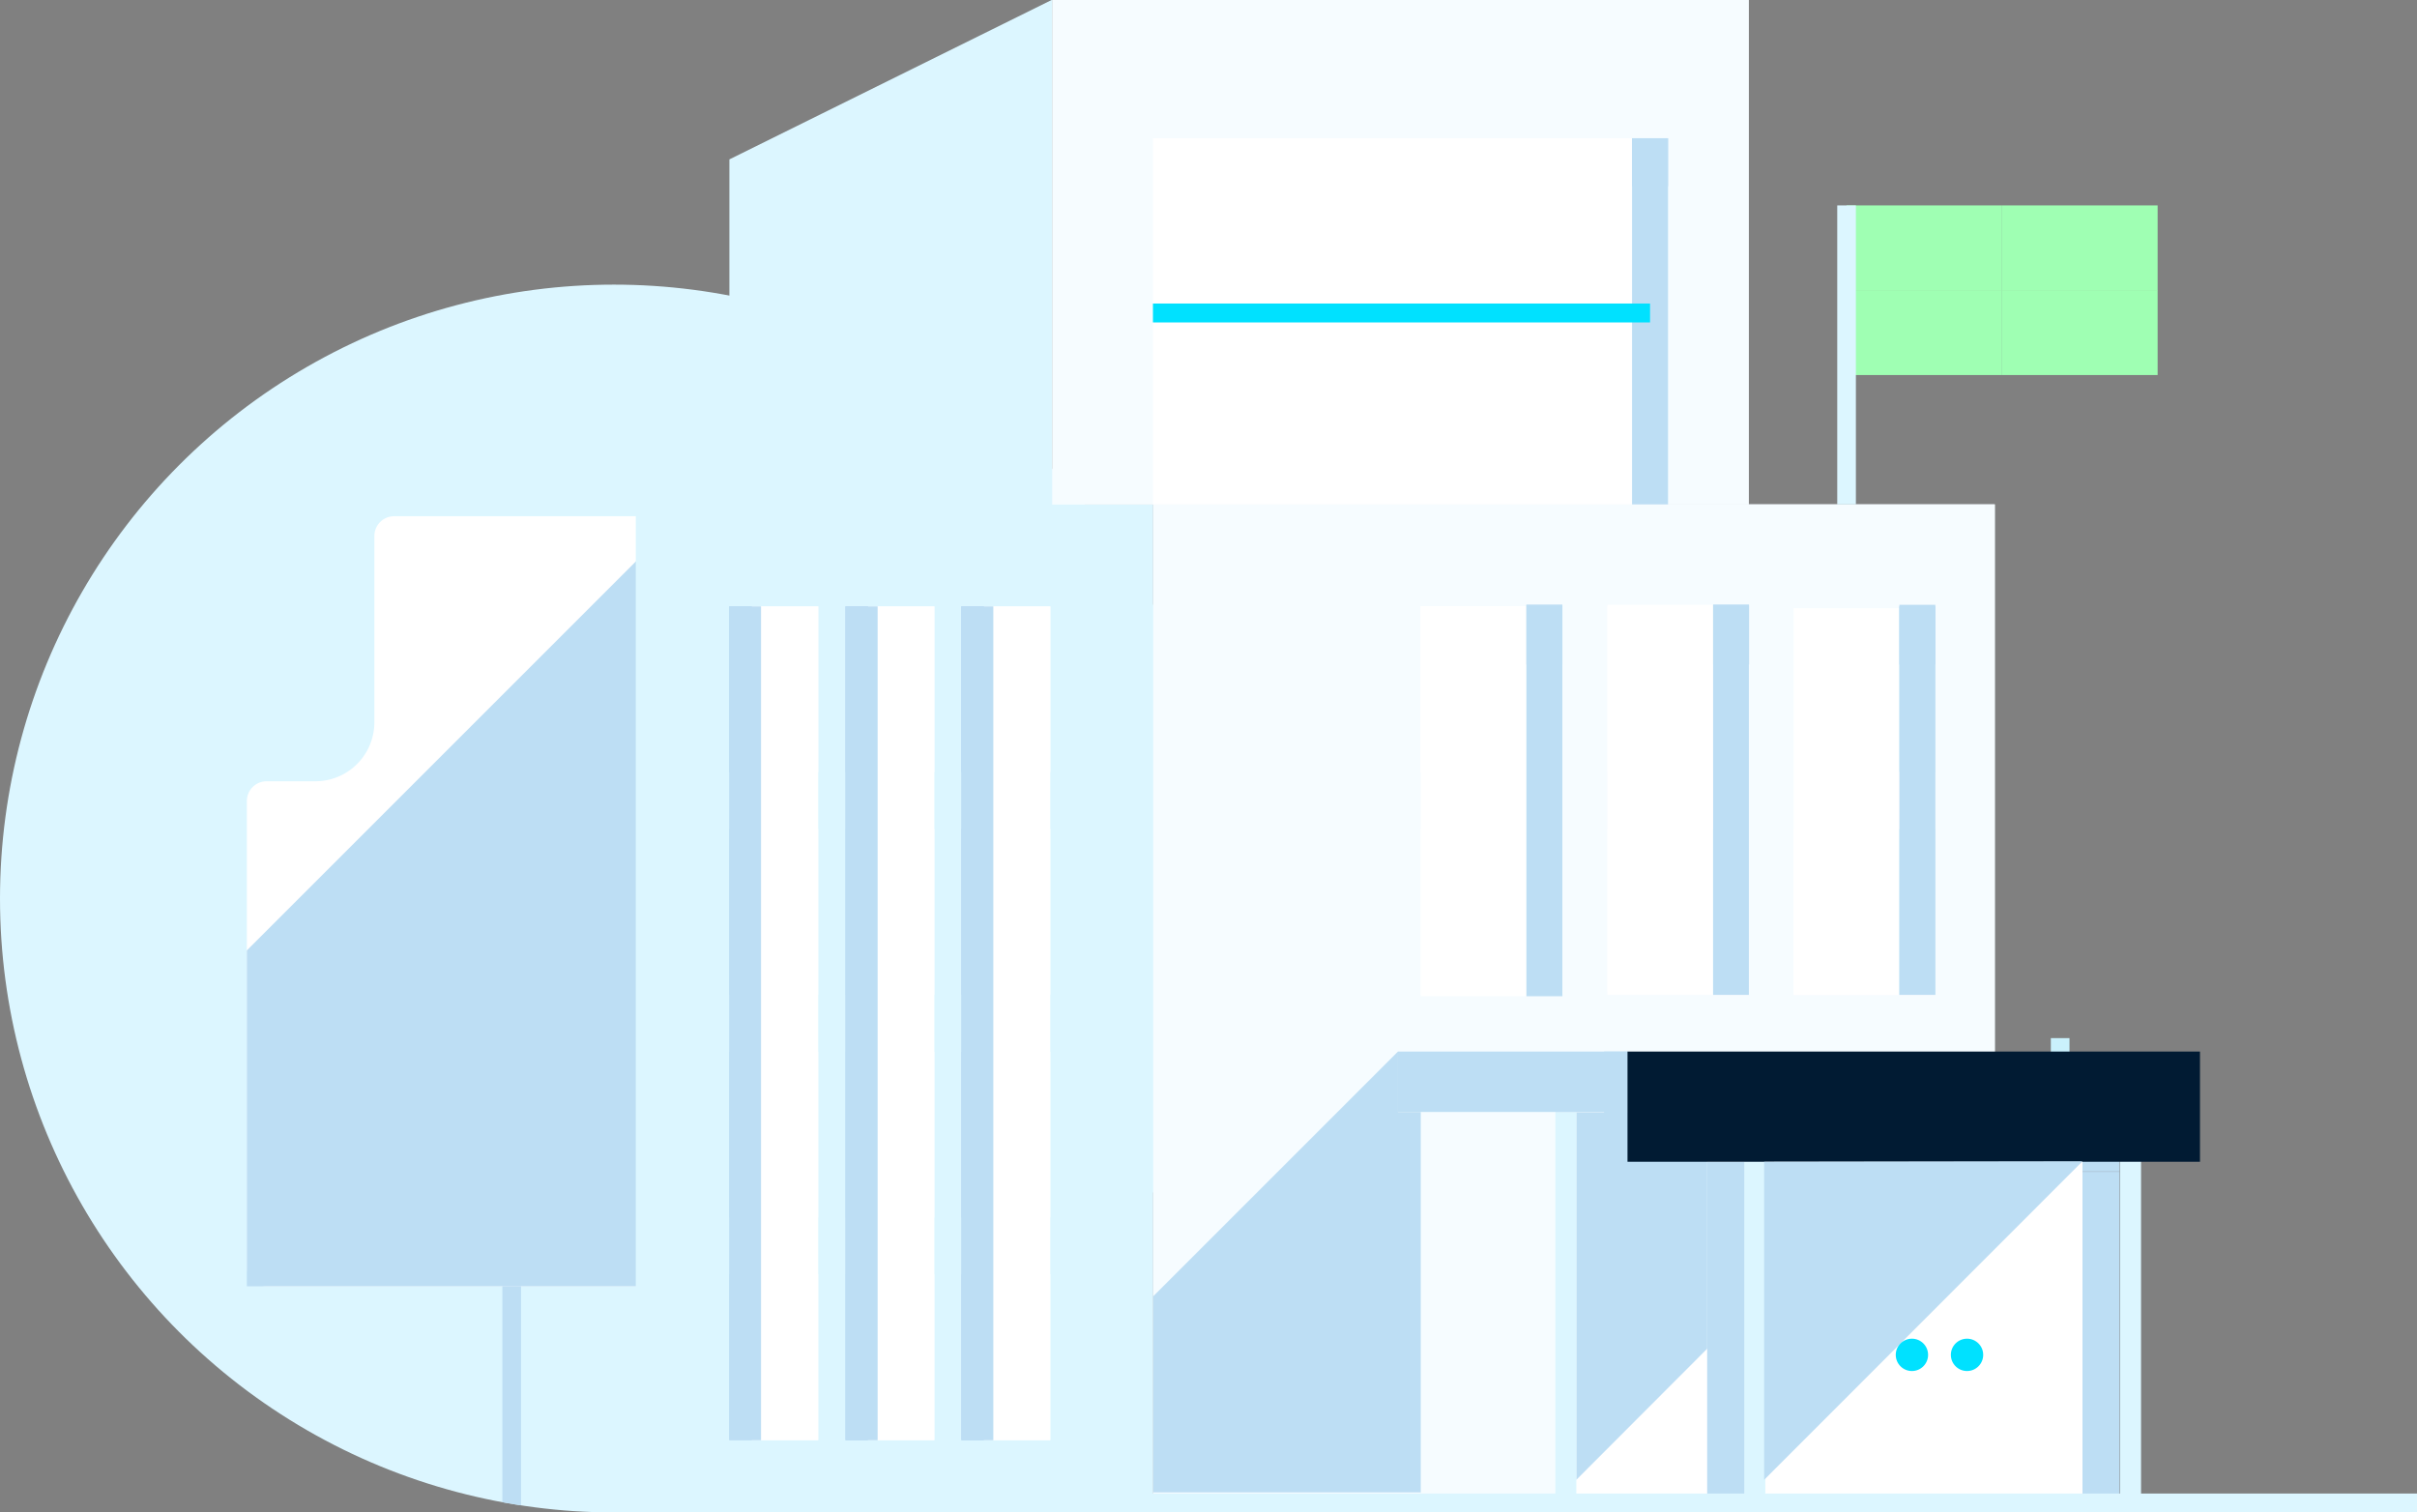
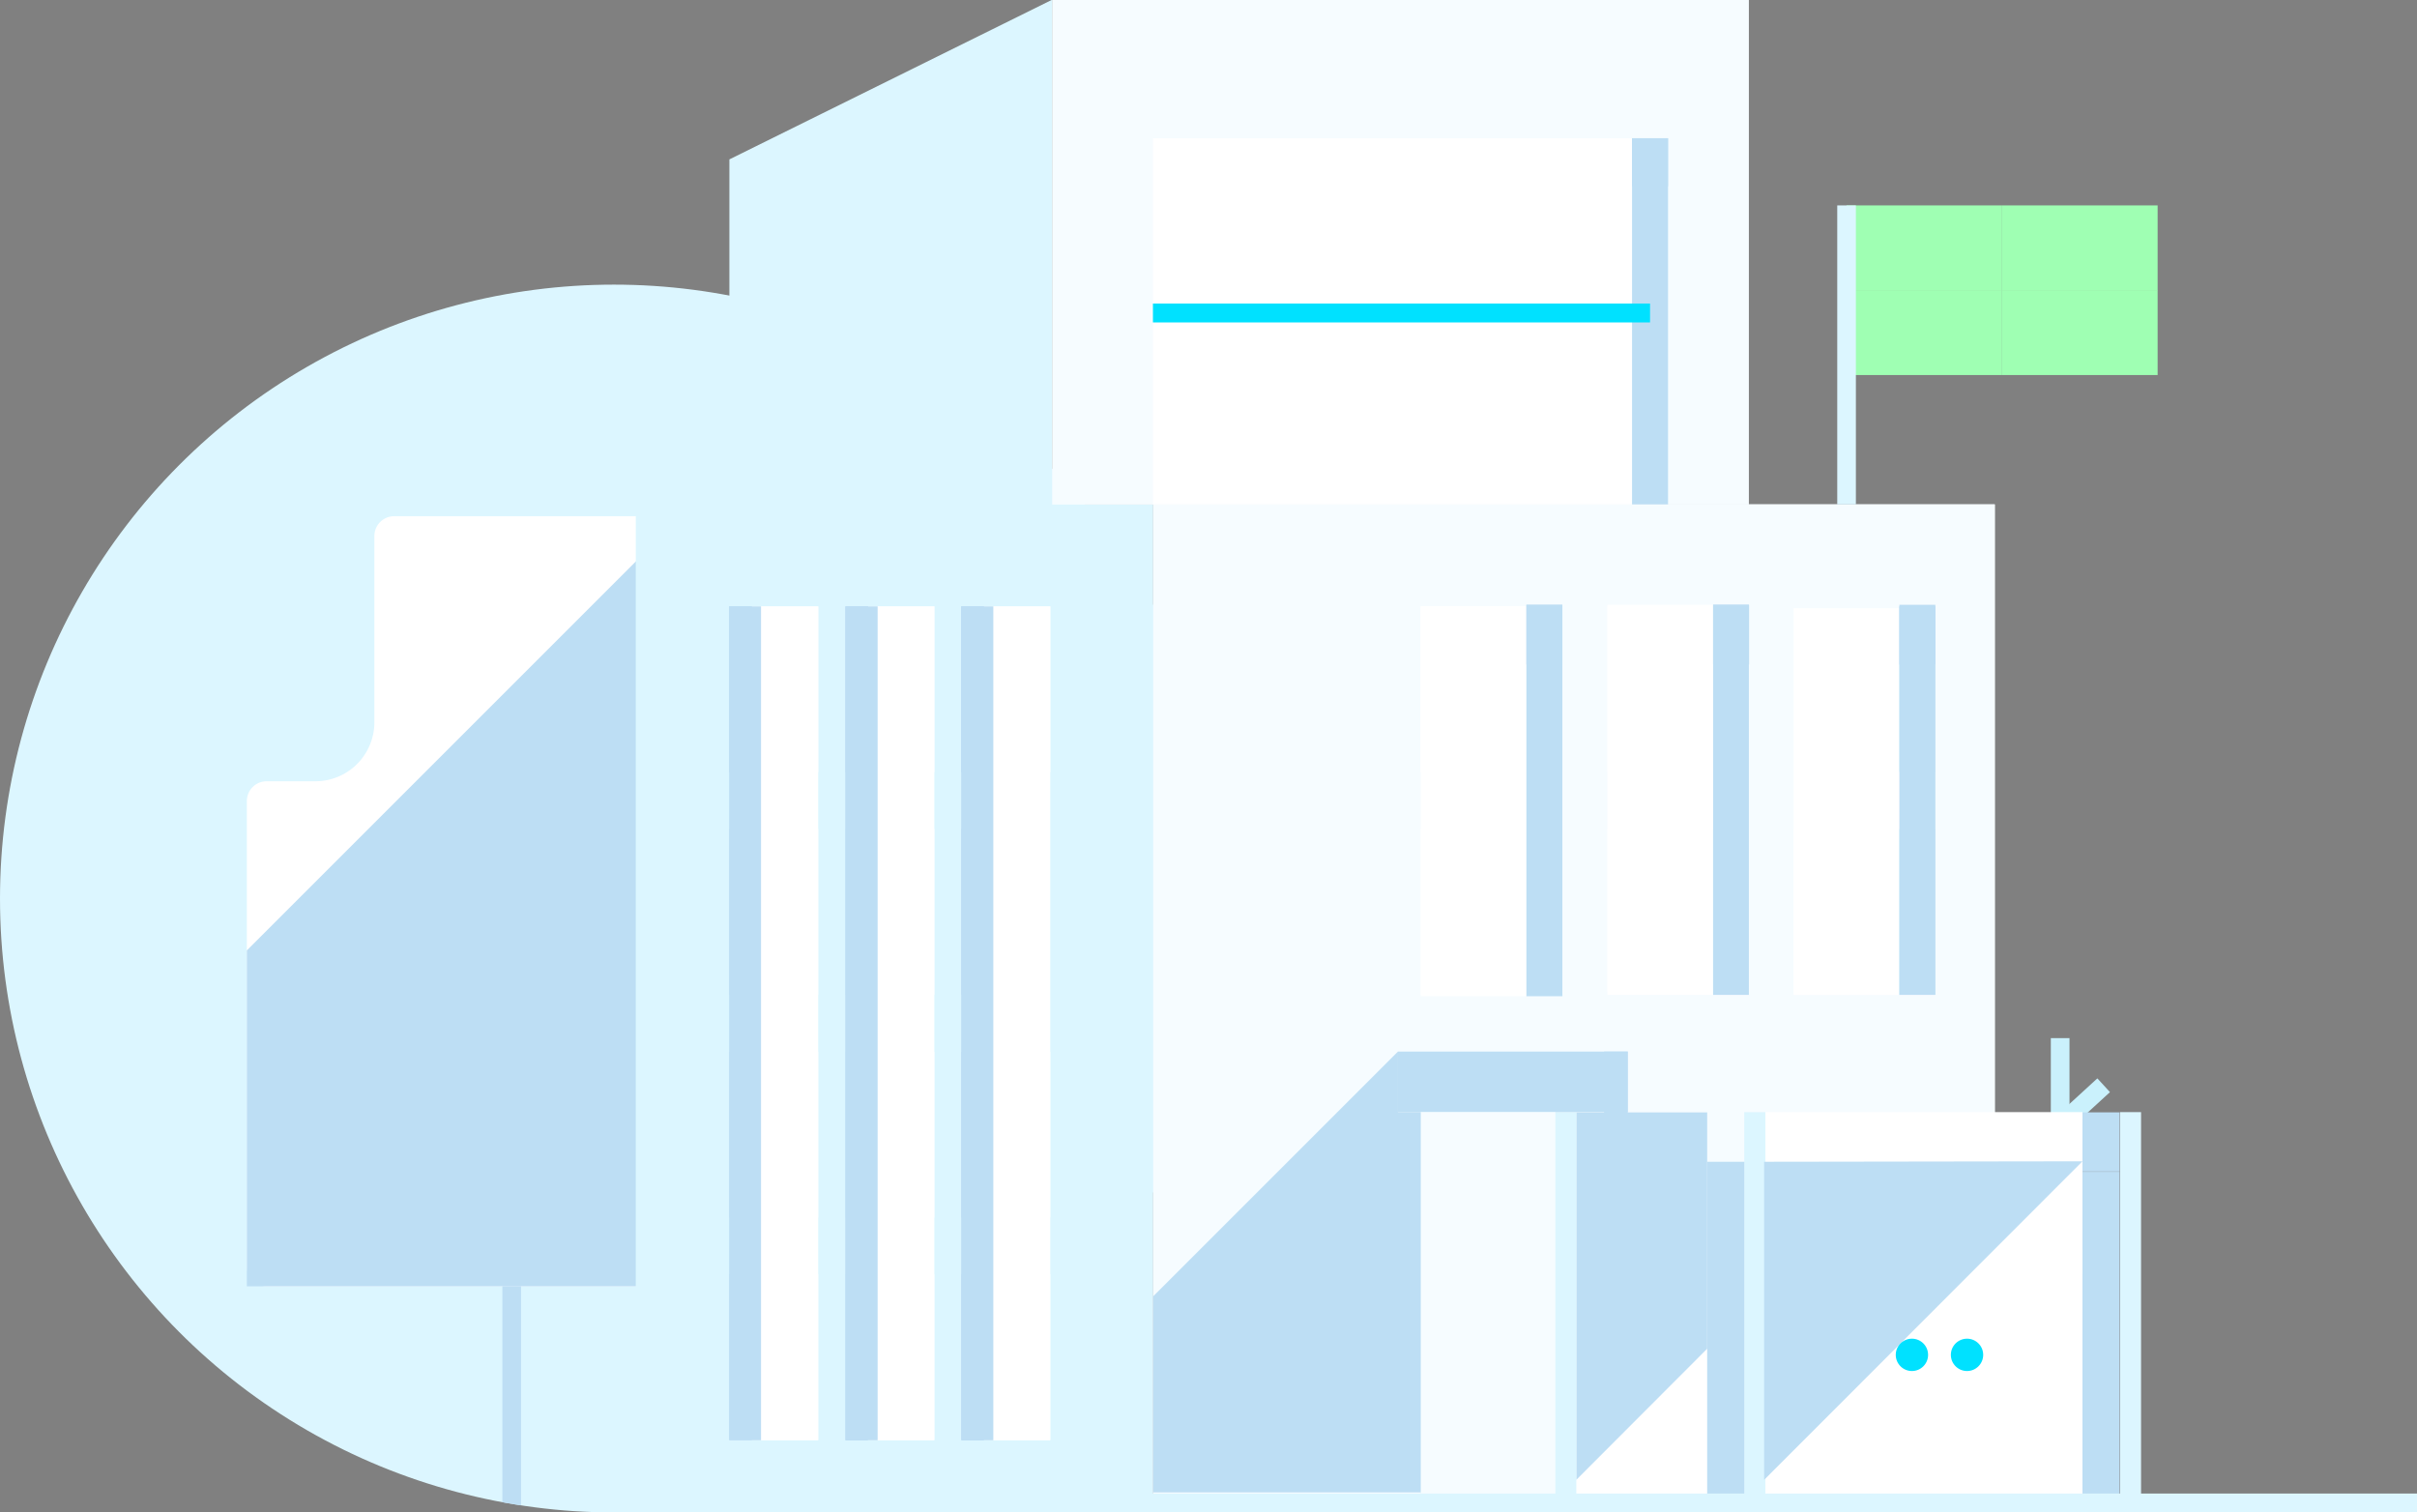
<svg xmlns="http://www.w3.org/2000/svg" viewBox="0 0 106.14 66.42">
  <rect x="0" y="0" width="106.14" height="66.42" fill="#808080" stroke="none" />
  <defs>
    <clipPath id="a">
      <path d="M35.68,34.31a.87.87,0,0,0,.88-.88V23.54a.87.87,0,0,0-.88-.87H14.86a.88.88,0,0,0-.88.87v8.22a2.57,2.57,0,0,1-2.58,2.55H9.27a.87.87,0,0,0-.88.87V55.62a.87.87,0,0,0,.88.87H30.09a.87.87,0,0,0,.87-.87V35.18a.87.87,0,0,0-.87-.87Z" style="fill:none" />
    </clipPath>
    <clipPath id="b">
      <circle cx="26.96" cy="39.46" r="26.96" style="fill:none" />
    </clipPath>
  </defs>
  <title>For Large Corporations</title>
  <line x1="90.47" y1="59.33" x2="90.47" y2="45.59" style="fill:none;stroke:#caf1fc;stroke-miterlimit:10;stroke-width:0.819px" />
  <line x1="90.47" y1="66.28" x2="90.47" y2="59.33" style="fill:none;stroke:#bddef4;stroke-miterlimit:10;stroke-width:0.819px" />
  <line x1="90.47" y1="49.41" x2="92.38" y2="47.66" style="fill:none;stroke:#caf1fc;stroke-miterlimit:10;stroke-width:0.819px" />
  <line x1="90.47" y1="52.01" x2="88.73" y2="49.99" style="fill:none;stroke:#caf1fc;stroke-miterlimit:10;stroke-width:0.819px" />
  <line x1="90.47" y1="56.16" x2="92.43" y2="54.61" style="fill:none;stroke:#caf1fc;stroke-miterlimit:10;stroke-width:0.819px" />
  <rect x="50.63" y="22.15" width="36.97" height="44.27" style="fill:#f6fcff" />
  <circle cx="26.96" cy="39.46" r="26.96" style="fill:#dcf6ff" />
  <path d="M38.13,22.67H17.31a.87.87,0,0,0-.87.87v8.22a2.59,2.59,0,0,1-2.59,2.55H11.72a.87.87,0,0,0-.88.87V55.62a.87.87,0,0,0,.88.87H32.54a.87.87,0,0,0,.87-.87V35.18a.86.86,0,0,0-.75-.85v0h5.47a.87.87,0,0,0,.88-.88V23.54A.87.87,0,0,0,38.13,22.67Z" style="fill:#fff" />
  <g style="clip-path:url(#a)">
    <polygon points="30.43 22.15 10.84 41.74 10.84 65.54 35.53 65.54 52.28 65.54 30.43 22.15" style="fill:#bddef4" />
  </g>
  <circle cx="26.96" cy="39.46" r="26.96" style="fill:none" />
  <rect x="50.63" y="22.15" width="36.97" height="44.27" style="fill:#f6fcff" />
  <rect x="62.39" y="26.63" width="4.65" height="7.28" style="fill:#fff" />
  <rect x="67.05" y="26.63" width="1.58" height="7.28" style="fill:#dcf6ff" />
  <rect x="33.02" y="26.63" width="2.91" height="7.28" style="fill:#f6fcff" />
  <rect x="32.03" y="26.63" width="0.99" height="7.28" style="fill:#bddef4" />
  <rect x="38.12" y="26.63" width="2.91" height="7.28" style="fill:#f6fcff" />
  <rect x="37.14" y="26.63" width="0.99" height="7.28" style="fill:#bddef4" />
  <rect x="43.21" y="26.63" width="2.91" height="7.28" style="fill:#f6fcff" />
  <rect x="42.22" y="26.63" width="0.99" height="7.28" style="fill:#bddef4" />
  <rect x="33.02" y="26.63" width="2.91" height="7.28" style="fill:#f6fcff" />
  <rect x="32.03" y="26.63" width="0.99" height="7.28" style="fill:#bddef4" />
  <rect x="38.12" y="26.63" width="2.91" height="7.28" style="fill:#f6fcff" />
  <rect x="37.14" y="26.63" width="0.99" height="7.28" style="fill:#bddef4" />
  <rect x="43.21" y="26.63" width="2.91" height="7.28" style="fill:#f6fcff" />
  <rect x="42.22" y="26.63" width="0.99" height="7.28" style="fill:#bddef4" />
  <rect x="33.02" y="26.63" width="2.91" height="7.28" style="fill:#f6fcff" />
  <rect x="32.03" y="26.63" width="0.99" height="7.28" style="fill:#bddef4" />
  <rect x="38.12" y="26.63" width="2.91" height="7.28" style="fill:#f6fcff" />
  <rect x="37.14" y="26.63" width="0.99" height="7.28" style="fill:#bddef4" />
  <rect x="43.21" y="26.63" width="2.91" height="7.28" style="fill:#f6fcff" />
  <rect x="42.22" y="26.63" width="0.99" height="7.28" style="fill:#bddef4" />
  <rect x="33.02" y="36.4" width="2.91" height="7.28" style="fill:#f6fcff" />
  <rect x="32.03" y="36.4" width="0.99" height="7.28" style="fill:#bddef4" />
  <rect x="37.14" y="36.4" width="0.99" height="7.28" style="fill:#bddef4" />
  <rect x="43.21" y="36.4" width="2.91" height="7.28" style="fill:#f6fcff" />
  <rect x="42.22" y="36.4" width="0.99" height="7.28" style="fill:#bddef4" />
  <rect x="33.02" y="46.19" width="2.91" height="7.28" style="fill:#f6fcff" />
  <rect x="32.03" y="46.19" width="0.99" height="7.28" style="fill:#bddef4" />
  <rect x="38.12" y="46.19" width="2.91" height="7.28" style="fill:#f6fcff" />
  <rect x="37.14" y="46.19" width="0.99" height="7.28" style="fill:#bddef4" />
  <rect x="43.21" y="46.19" width="2.91" height="7.28" style="fill:#f6fcff" />
  <rect x="42.22" y="46.19" width="0.99" height="7.28" style="fill:#bddef4" />
  <rect x="33.02" y="55.96" width="2.91" height="7.28" style="fill:#f6fcff" />
  <rect x="32.03" y="55.96" width="0.99" height="7.28" style="fill:#bddef4" />
  <rect x="38.12" y="55.96" width="2.91" height="7.28" style="fill:#f6fcff" />
  <rect x="37.14" y="55.96" width="0.99" height="7.28" style="fill:#bddef4" />
  <rect x="43.21" y="55.96" width="2.91" height="7.28" style="fill:#f6fcff" />
-   <rect x="42.22" y="55.96" width="0.99" height="7.28" style="fill:#bddef4" />
  <rect x="62.39" y="26.63" width="4.65" height="7.28" style="fill:#fff" />
  <rect x="67.05" y="26.63" width="1.58" height="7.28" style="fill:#dcf6ff" />
-   <rect x="62.39" y="26.63" width="4.65" height="7.28" style="fill:#fff" />
  <rect x="67.05" y="26.63" width="1.58" height="7.28" style="fill:#dcf6ff" />
  <rect x="70.58" y="26.63" width="4.65" height="7.28" style="fill:#fff" />
  <rect x="75.23" y="26.63" width="1.58" height="7.28" style="fill:#dcf6ff" />
  <rect x="78.76" y="26.71" width="4.65" height="16.98" style="fill:#fff" />
  <rect x="83.41" y="26.63" width="1.58" height="7.28" style="fill:#dcf6ff" />
  <rect x="70.58" y="26.56" width="4.65" height="16.98" style="fill:#fff" />
  <rect x="75.23" y="26.56" width="1.58" height="7.28" style="fill:#dcf6ff" />
  <rect x="83.41" y="26.63" width="1.58" height="7.22" style="fill:#dcf6ff" />
  <rect x="62.39" y="36.41" width="4.65" height="7.28" style="fill:#fff" />
  <rect x="67.05" y="36.41" width="1.58" height="7.28" style="fill:#dcf6ff" />
  <rect x="70.58" y="36.41" width="4.65" height="7.28" style="fill:#fff" />
  <rect x="75.23" y="36.41" width="1.58" height="7.28" style="fill:#dcf6ff" />
  <rect x="78.76" y="36.41" width="4.65" height="7.28" style="fill:#fff" />
  <rect x="83.41" y="36.41" width="1.58" height="7.28" style="fill:#dcf6ff" />
  <polygon points="27.92 22.15 27.92 35.68 27.92 66.42 50.63 66.42 50.63 22.15 27.92 22.15" style="fill:#dcf6ff" />
  <rect x="62.39" y="26.63" width="4.65" height="7.28" style="fill:#fff" />
  <rect x="67.05" y="26.63" width="1.58" height="7.28" style="fill:#dcf6ff" />
  <rect x="33.02" y="26.63" width="2.91" height="7.28" style="fill:#f6fcff" />
  <rect x="32.03" y="26.63" width="0.99" height="7.28" style="fill:#bddef4" />
  <rect x="38.12" y="26.63" width="2.91" height="7.28" style="fill:#f6fcff" />
  <rect x="37.14" y="26.63" width="0.99" height="7.28" style="fill:#bddef4" />
  <rect x="43.21" y="26.63" width="2.91" height="7.28" style="fill:#f6fcff" />
  <rect x="42.22" y="26.63" width="0.99" height="7.28" style="fill:#bddef4" />
  <rect x="33.02" y="26.63" width="2.91" height="7.28" style="fill:#f6fcff" />
  <rect x="32.03" y="26.63" width="0.99" height="7.28" style="fill:#bddef4" />
  <rect x="38.12" y="26.63" width="2.91" height="7.28" style="fill:#f6fcff" />
  <rect x="37.14" y="26.63" width="0.99" height="7.28" style="fill:#bddef4" />
  <rect x="43.21" y="26.63" width="2.91" height="7.28" style="fill:#f6fcff" />
  <rect x="42.22" y="26.63" width="0.99" height="7.28" style="fill:#bddef4" />
  <rect x="37.12" y="26.63" width="0.99" height="36.62" style="fill:#bddef4" />
  <rect x="42.22" y="26.63" width="0.99" height="36.62" style="fill:#bddef4" />
  <rect x="33.02" y="36.4" width="2.91" height="7.28" style="fill:#fff" />
  <rect x="32.03" y="36.4" width="0.99" height="7.28" style="fill:#bddef4" />
  <rect x="38.12" y="36.4" width="2.91" height="7.28" style="fill:#fff" />
  <rect x="37.14" y="36.4" width="0.99" height="7.28" style="fill:#bddef4" />
-   <rect x="43.21" y="36.4" width="2.91" height="7.28" style="fill:#fff" />
  <rect x="42.22" y="36.4" width="0.99" height="7.28" style="fill:#bddef4" />
  <rect x="33.02" y="46.19" width="2.91" height="7.28" style="fill:#fff" />
  <rect x="32.03" y="46.19" width="0.99" height="7.28" style="fill:#bddef4" />
  <rect x="38.12" y="46.19" width="2.91" height="7.28" style="fill:#fff" />
  <rect x="37.14" y="46.19" width="0.99" height="7.28" style="fill:#bddef4" />
  <rect x="43.21" y="46.19" width="2.91" height="7.28" style="fill:#fff" />
  <rect x="42.22" y="46.19" width="0.99" height="7.28" style="fill:#bddef4" />
  <rect x="33.02" y="55.96" width="2.91" height="7.28" style="fill:#fff" />
  <rect x="32.03" y="55.96" width="0.99" height="7.28" style="fill:#bddef4" />
  <rect x="38.12" y="55.96" width="2.91" height="7.28" style="fill:#fff" />
  <rect x="37.14" y="55.96" width="0.99" height="7.28" style="fill:#bddef4" />
  <rect x="43.21" y="55.96" width="2.91" height="7.28" style="fill:#fff" />
  <rect x="42.22" y="55.96" width="0.99" height="7.28" style="fill:#bddef4" />
  <rect x="62.39" y="26.71" width="4.65" height="17.04" style="fill:#fff" />
  <rect x="67.05" y="26.63" width="1.58" height="7.28" style="fill:#dcf6ff" />
  <rect x="67.05" y="36.41" width="1.58" height="7.28" style="fill:#dcf6ff" />
  <rect x="75.23" y="36.41" width="1.58" height="7.28" style="fill:#dcf6ff" />
  <rect x="83.41" y="36.41" width="1.58" height="7.28" style="fill:#dcf6ff" />
  <rect x="46.2" y="-0.01" width="30.6" height="22.17" style="fill:#f6fcff" />
  <polygon points="46.2 22.15 32.03 22.15 32.03 7 46.2 -0.01 46.2 22.15" style="fill:#dcf6ff" />
  <g style="opacity:0">
    <polygon points="59.98 48.85 50.63 66.42 62.39 66.42 62.39 48.85 59.98 48.85 59.98 48.85" style="fill:#bddef4" />
  </g>
  <rect x="81.09" y="9.02" width="6.83" height="3.73" style="fill:#9fffb3" />
  <rect x="81.09" y="12.74" width="6.83" height="3.73" style="fill:#9fffb3" />
  <rect x="87.92" y="9.02" width="6.83" height="3.73" style="fill:#9fffb3" />
  <rect x="87.92" y="12.74" width="6.83" height="3.73" style="fill:#9fffb3" />
  <line x1="81.09" y1="22.15" x2="81.09" y2="9.02" style="fill:none;stroke:#dcf6ff;stroke-miterlimit:10;stroke-width:0.819px" />
  <rect x="50.63" y="6.07" width="21.04" height="16.08" style="fill:#fff" />
  <rect x="71.67" y="6.07" width="1.58" height="16.08" style="fill:#bddef4" />
  <rect x="83.41" y="26.63" width="1.58" height="17.06" style="fill:#bddef4" />
  <rect x="67.03" y="26.56" width="1.58" height="17.19" style="fill:#bddef4" />
  <rect x="75.23" y="26.56" width="1.58" height="17.13" style="fill:#bddef4" />
  <rect x="76.8" y="25.8" width="1.96" height="17.89" style="fill:#f6fcff" />
  <rect x="68.61" y="25.8" width="1.96" height="17.89" style="fill:#f6fcff" />
  <rect x="50.63" y="13.33" width="21.83" height="0.83" style="fill:#00e1ff" />
  <rect x="71.67" y="6.07" width="1.58" height="2.11" style="fill:#bddef4" />
  <rect x="67.03" y="26.56" width="1.58" height="2.62" style="fill:#bddef4" />
  <rect x="75.23" y="26.56" width="1.58" height="2.62" style="fill:#bddef4" />
  <rect x="83.41" y="26.56" width="1.58" height="2.62" style="fill:#bddef4" />
  <rect x="68.3" y="48.84" width="6.67" height="17.57" style="fill:#fff" />
  <rect x="77.53" y="48.84" width="13.92" height="17.57" style="fill:#fff" />
  <polygon points="69.22 48.85 69.22 64.99 74.97 59.23 74.97 48.85 69.22 48.85" style="fill:#bddef4" />
  <rect x="62.39" y="48.84" width="5.91" height="17.57" style="fill:#dcf6ff" />
  <line x1="93.56" y1="48.84" x2="93.56" y2="66.42" style="fill:none;stroke:#dcf6ff;stroke-miterlimit:10;stroke-width:0.924px" />
  <line x1="77.06" y1="48.84" x2="77.06" y2="66.42" style="fill:none;stroke:#dcf6ff;stroke-miterlimit:10;stroke-width:0.924px" />
  <line x1="68.76" y1="48.84" x2="68.76" y2="66.42" style="fill:none;stroke:#dcf6ff;stroke-miterlimit:10;stroke-width:0.924px" />
  <rect x="91.45" y="48.85" width="1.63" height="2.6" style="fill:#bddef4" />
  <rect x="91.45" y="51.46" width="1.63" height="14.95" style="fill:#bddef4" />
  <rect x="74.97" y="51.02" width="1.63" height="15.39" style="fill:#bddef4" />
  <rect x="61.39" y="46.18" width="10.09" height="2.66" style="fill:#bddef4" />
  <rect x="62.39" y="48.84" width="5.91" height="17.57" style="fill:#f6fcff" />
  <rect x="70.44" y="46.18" width="1.04" height="4.84" style="fill:#bddef4" />
  <rect x="33.02" y="26.63" width="2.91" height="36.62" style="fill:#fff" />
  <rect x="38.12" y="26.63" width="2.91" height="36.62" style="fill:#fff" />
  <rect x="43.21" y="26.63" width="2.91" height="36.62" style="fill:#fff" />
  <line x1="26.43" y1="66" x2="106.14" y2="66" style="fill:none;stroke:#dcf6ff;stroke-miterlimit:10;stroke-width:0.819px" />
  <rect x="32.02" y="26.63" width="1.4" height="36.62" style="fill:#bddef4" />
  <rect x="37.14" y="26.63" width="1.4" height="36.62" style="fill:#bddef4" />
  <rect x="42.22" y="26.63" width="1.4" height="36.62" style="fill:#bddef4" />
-   <polygon points="94.9 46.18 87.09 46.18 71.47 46.18 71.47 51.02 87.09 51.02 94.9 51.02 96.61 51.02 96.61 46.18 94.9 46.18" style="fill:#011b33" />
  <polygon points="61.39 46.18 50.64 56.93 50.64 65.54 62.39 65.54 62.39 48.84 61.39 48.84 61.39 46.18" style="fill:#bddef4" />
  <g style="clip-path:url(#b)">
    <line x1="22.47" y1="66.28" x2="22.47" y2="56.49" style="fill:none;stroke:#bddef4;stroke-miterlimit:10;stroke-width:0.819px" />
  </g>
  <polygon points="91.45 51 77.47 64.99 77.47 51.02 91.45 51" style="fill:#bddef4" />
  <circle cx="86.38" cy="59.5" r="0.71" style="fill:#00e1ff" />
  <circle cx="83.96" cy="59.5" r="0.71" style="fill:#00e1ff" />
</svg>